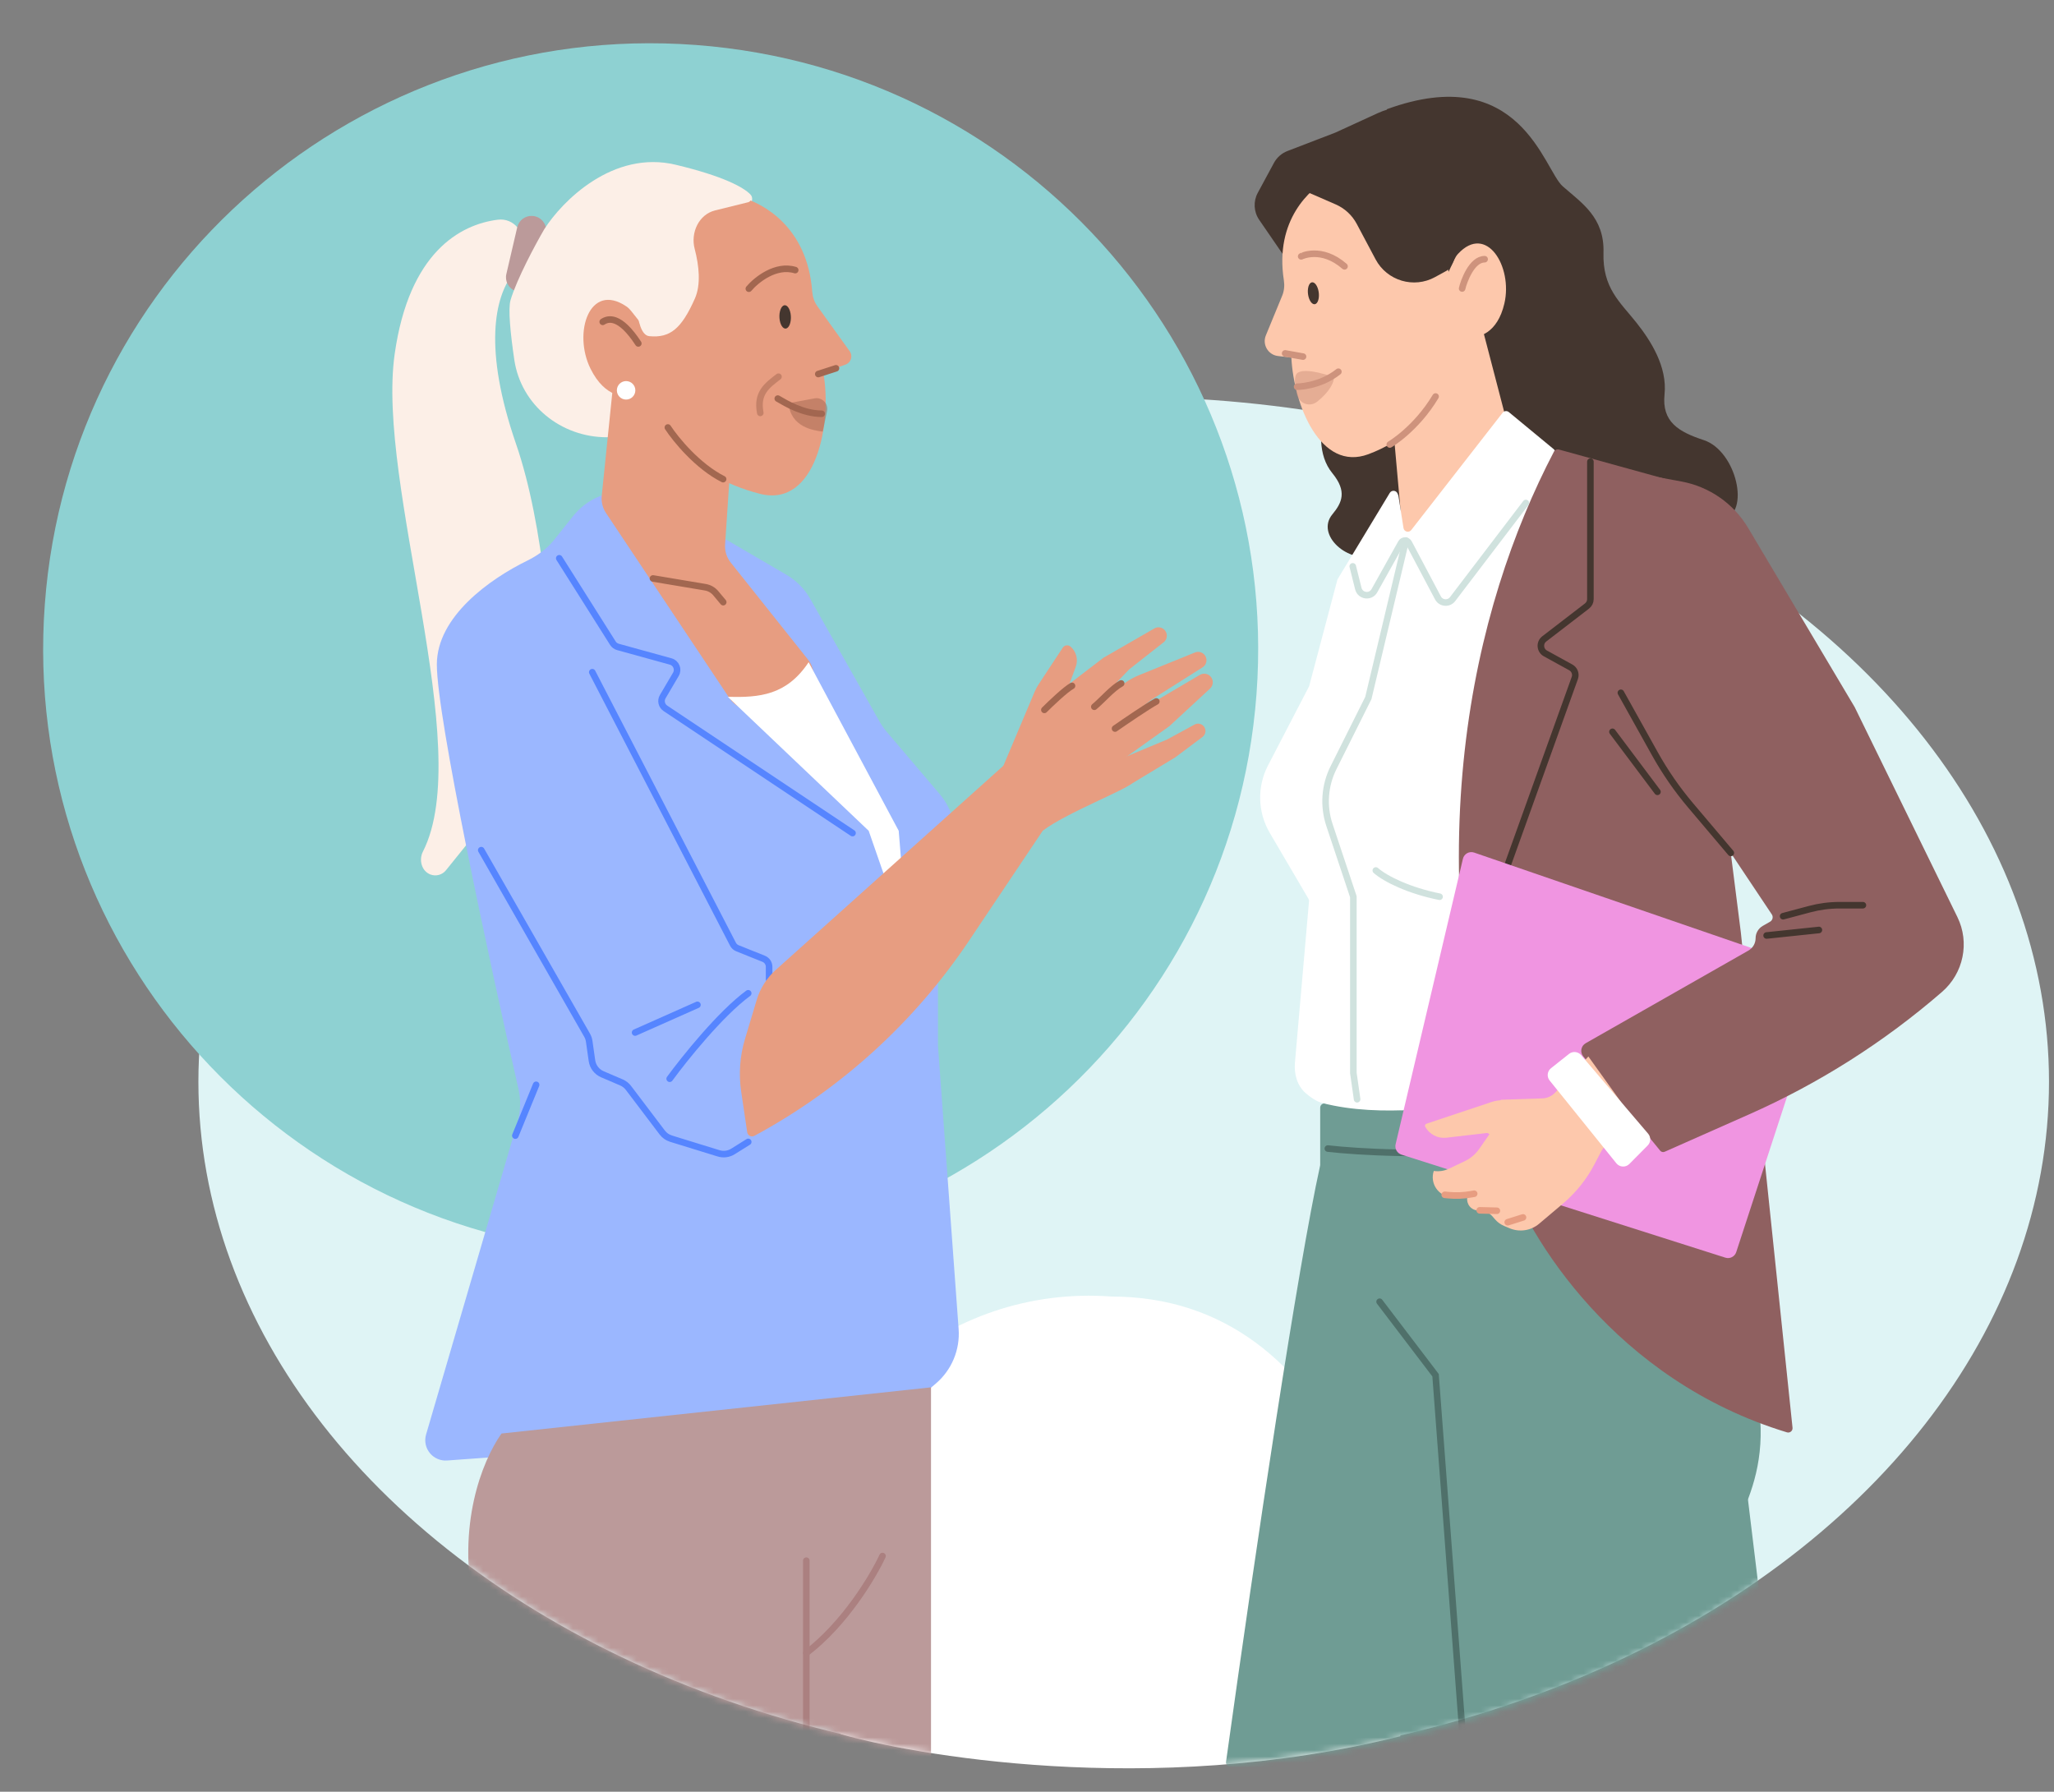
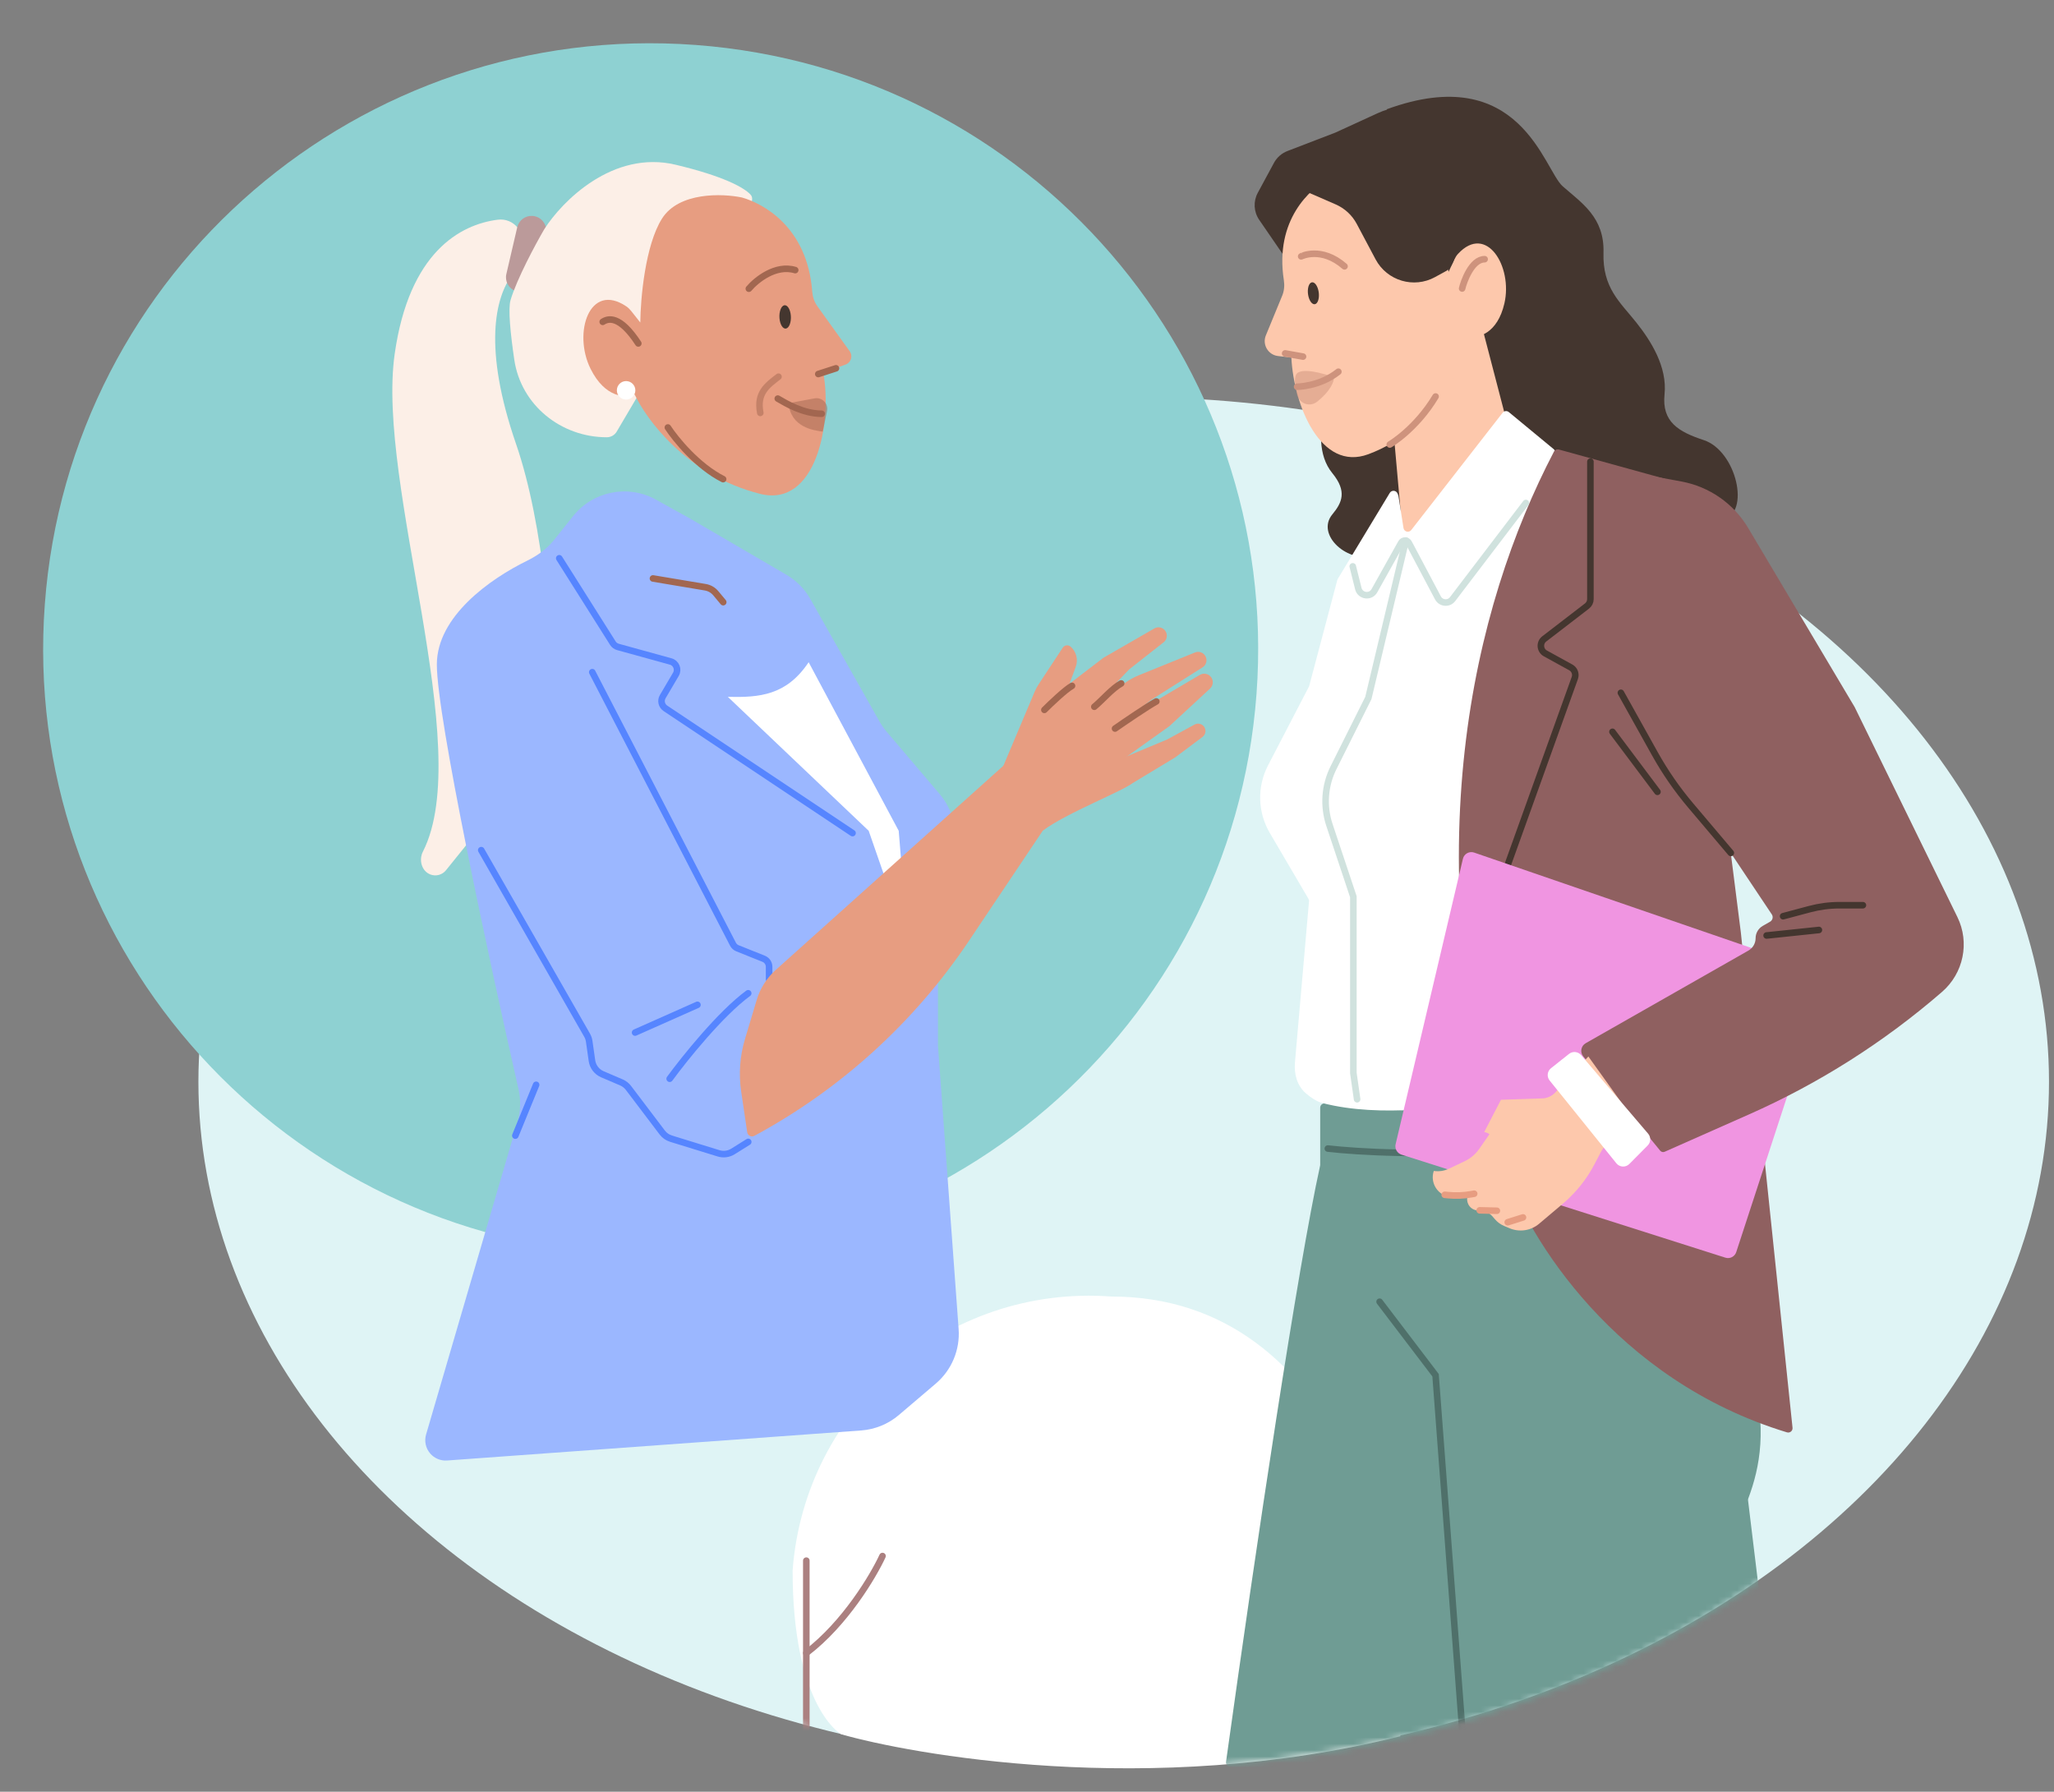
<svg xmlns="http://www.w3.org/2000/svg" width="321" height="280" viewBox="0 0 321 280" fill="none">
  <rect x="0" y="0" width="321" height="280" fill="#808080" stroke="none" />
  <ellipse cx="175.612" cy="169.054" rx="144.606" ry="107.038" fill="#DFF4F5" />
  <path d="M218.838 271.322C179.486 281.161 141.918 274.006 131.483 271.024C130.887 270.726 123.87 265.955 123.87 245.426C125.766 219.879 148.071 200.711 173.69 202.612C209.6 202.612 220.734 245.776 218.838 271.322Z" fill="white" />
  <path d="M196.366 108.462C192.497 160.605 146.971 199.729 94.68 195.849C42.39 191.969 3.136 146.554 7.005 94.412C10.874 42.27 56.4 3.145 108.691 7.025C160.981 10.905 200.235 56.32 196.366 108.462Z" fill="#8ED1D2" />
  <path d="M61.68 55.323C63.936 39.401 71.938 35.083 77.774 34.336C80.345 34.007 82.148 36.402 81.915 38.983C81.784 40.434 80.969 41.716 80.089 42.876C77.37 46.457 75.466 54.368 80.654 69.397C85.056 82.147 86.355 101.04 86.515 111.587C86.549 113.881 85.742 116.092 84.303 117.878L69.694 136.001C69.115 136.72 68.14 136.986 67.276 136.662C65.895 136.143 65.426 134.398 66.094 133.083C74.342 116.855 58.786 75.75 61.68 55.323Z" fill="#FCEFE7" />
  <path d="M79.133 42.828L80.835 35.513C81.085 34.443 82.058 33.699 83.156 33.74C84.603 33.795 85.638 35.159 85.301 36.567L83.554 43.871C83.236 45.199 81.826 45.949 80.547 45.468C79.48 45.068 78.875 43.938 79.133 42.828Z" fill="#BB9A9A" />
  <path d="M105.599 25.746C95.768 23.394 87.807 31.487 85.055 35.827C83.714 38.127 80.783 43.561 79.79 46.893C79.382 48.264 79.773 52.133 80.374 56.215C81.418 63.304 87.668 68.332 94.834 68.332C95.469 68.332 96.057 67.996 96.379 67.449L117.229 32.072C117.555 31.52 117.722 30.857 117.28 30.393C116.224 29.284 113.074 27.534 105.599 25.746Z" fill="#FCEFE7" />
  <path d="M86.58 84.386L89.579 80.636C92.695 76.742 98.167 75.664 102.527 78.086L107.968 81.109L122.9 89.819C124.465 90.733 125.76 92.046 126.651 93.624L137.441 112.738C137.76 113.304 138.133 113.838 138.554 114.333L146.858 124.102C148.955 126.57 149.759 129.885 149.026 133.039L146.848 142.4C146.672 143.16 146.583 143.936 146.583 144.716V163.392L149.814 207.69C150.051 210.94 148.725 214.108 146.243 216.219L140.469 221.132C138.814 222.54 136.753 223.384 134.585 223.542L69.87 228.236C68.864 228.309 67.882 227.9 67.226 227.134C66.526 226.318 66.287 225.204 66.588 224.172L80.874 175.335C81.365 173.656 81.419 171.893 81.031 170.188C76.43 149.982 68.27 112.137 68.27 103.845C68.27 96.351 76.555 90.478 82.372 87.629C83.982 86.84 85.46 85.785 86.58 84.386Z" fill="#9BB7FF" />
-   <path d="M94.04 77.482L95.711 61.188C95.791 60.403 96.097 59.658 96.592 59.042L98.581 56.569L114.454 68.053L113.318 85.093C113.25 86.109 113.564 87.115 114.199 87.912L126.25 103.042C128.136 105.409 126.885 108.934 123.928 109.583L118.272 110.825C116.626 111.186 114.928 110.501 113.993 109.099L94.705 80.167C94.178 79.376 93.943 78.427 94.04 77.482Z" fill="#E79D81" />
  <path d="M102.046 90.397L110.224 91.768C110.867 91.876 111.45 92.21 111.867 92.711L113.025 94.1" stroke="#A26750" stroke-width="1.026" stroke-linecap="round" />
  <path d="M126.932 45.55C126.166 35.403 119.185 31.776 115.951 30.863C112.89 30.223 106.107 29.984 103.465 34.151C100.824 38.317 100.099 46.719 100.066 50.4L98.638 48.596C98.424 48.327 98.175 48.078 97.89 47.885C92.138 43.998 89.504 52 92.287 57.621C94.568 62.228 97.838 62.224 99.188 61.646C100.971 65.46 107.287 74.285 118.798 77.178C127.555 79.379 130.103 66.024 128.662 58.226L132.147 56.972C132.999 56.665 133.321 55.629 132.793 54.894L127.731 47.842C127.25 47.173 126.994 46.371 126.932 45.55Z" fill="#E79D81" />
  <path d="M83.786 169.526L80.538 177.465" stroke="#5685FF" stroke-width="1.026" stroke-linecap="round" />
  <path d="M87.401 87.243L95.781 100.511C95.962 100.797 96.244 101.006 96.571 101.097L104.815 103.371C105.679 103.609 106.082 104.603 105.627 105.376L103.573 108.868C103.206 109.491 103.39 110.292 103.992 110.693L133.234 130.188" stroke="#5685FF" stroke-width="1.026" stroke-linecap="round" />
  <path d="M121.55 62.288C122.864 63.054 125.471 64.634 128.415 64.66" stroke="#A26750" stroke-width="1.026" stroke-linecap="round" />
  <path opacity="0.5" d="M121.663 58.868C119.83 60.274 118.222 61.449 118.818 64.526" stroke="#A26750" stroke-width="1.026" stroke-linecap="round" />
  <path d="M123.517 50.393C123.73 49.511 123.539 48.4 123.089 47.919C122.64 47.441 122.105 47.765 121.893 48.655C121.68 49.536 121.869 50.648 122.316 51.13C122.766 51.611 123.306 51.283 123.517 50.393Z" fill="#44362F" />
  <path d="M117.03 45.117C118.175 43.759 121.226 41.276 124.275 42.209" stroke="#A26750" stroke-width="1.026" stroke-linecap="round" />
  <path d="M94.194 50.294C95.048 49.735 96.85 49.227 99.755 53.669" stroke="#A26750" stroke-width="1.026" stroke-linecap="round" />
  <path d="M104.374 66.803C105.584 68.654 109.006 72.86 113.008 74.877" stroke="#A26750" stroke-width="1.026" stroke-linecap="round" />
  <path d="M127.879 58.451L130.647 57.555" stroke="#A26750" stroke-width="1.026" stroke-linecap="round" />
  <path opacity="0.5" d="M127.297 62.254L123.24 63.01C123.56 66.764 127.142 67.268 128.58 67.446L129.249 64.248C129.493 63.078 128.472 62.034 127.297 62.254Z" fill="#A26750" />
  <mask id="mask0_7236_1203" style="mask-type:alpha" maskUnits="userSpaceOnUse" x="31" y="62" width="290" height="215">
    <path d="M320.218 169.051C320.218 228.166 255.774 276.387 175.911 276.387C96.048 276.387 31.007 228.166 31.007 169.051C31.007 109.935 95.749 62.013 175.613 62.013C255.476 62.013 320.218 109.935 320.218 169.051Z" fill="#FFBFCD" />
  </mask>
  <g mask="url(#mask0_7236_1203)">
    <path d="M206.321 182.017V173.107C206.321 172.7 206.676 172.384 207.08 172.43L211.829 172.974C218.263 173.712 224.762 173.694 231.192 172.923L249.898 170.68C250.261 170.637 250.594 170.887 250.652 171.248L251.868 178.767C251.888 178.892 251.945 179.012 252.027 179.107C277.954 209.204 276.888 224.418 273.227 234.156C273.188 234.259 273.175 234.369 273.188 234.479L278.139 275.325C278.189 275.731 277.872 276.088 277.463 276.088H192.282C191.868 276.088 191.55 275.728 191.606 275.318C196.334 241.295 202.839 197.883 206.306 182.16C206.316 182.112 206.321 182.066 206.321 182.017Z" fill="#6F9C94" />
    <path d="M207.515 179.487C211.945 180.001 223.599 180.721 234.775 179.487" stroke="#4F706A" stroke-width="1.026" stroke-linecap="round" />
    <path d="M215.605 203.423L224.351 214.911L228.781 273.748" stroke="#4F706A" stroke-width="1.026" stroke-linecap="round" />
-     <path d="M74.043 251.086C71.444 238.383 75.245 228.47 78.373 224.019L145.499 216.802L145.499 274.905H80.178C79.216 272.258 76.641 263.789 74.043 251.086Z" fill="#BB9A9A" />
    <path d="M126.011 243.887V273.827" stroke="#AB8080" stroke-width="1.026" stroke-linecap="round" />
    <path d="M137.92 243.165C136.477 246.292 132.074 253.703 126.011 258.322" stroke="#AB8080" stroke-width="1.026" stroke-linecap="round" />
  </g>
  <ellipse cx="1.444" cy="1.444" rx="1.444" ry="1.444" transform="matrix(0.979 0.205 -0.205 0.979 96.73 59.288)" fill="white" />
-   <path d="M111.751 32.883L116.922 31.604C117.151 31.547 117.327 31.364 117.375 31.134C117.451 30.772 117.192 30.426 116.823 30.397L108.483 29.746C107.104 29.638 105.764 30.235 104.921 31.332L100.389 37.234C99.928 37.833 99.64 38.545 99.577 39.298C99.162 44.226 99.064 52.303 101.469 52.534C104.722 52.846 106.504 51.375 108.598 46.652C109.564 44.475 109.25 41.508 108.563 38.886C107.899 36.354 109.21 33.511 111.751 32.883Z" fill="#FCEFE7" />
  <path d="M117.707 156.609L118.059 156.413C118.451 156.196 118.793 155.899 119.064 155.542L119.145 155.435C120.84 153.204 119.027 150.031 116.244 150.358C115.405 150.457 114.64 150.885 114.117 151.55L102.437 166.402C100.672 168.647 100.493 171.754 101.99 174.187L104.014 177.476C104.829 178.8 106.072 179.805 107.536 180.326L112.201 181.984L111.375 168.145C111.091 163.402 113.553 158.916 117.707 156.609Z" fill="#9BB7FF" />
  <path d="M126.376 103.485C122.912 108.682 118.677 109.018 113.745 108.898L135.759 129.83L141.894 147.513L140.451 129.83L126.376 103.485Z" fill="white" />
  <path d="M104.659 168.576C106.945 165.448 112.599 158.399 116.929 155.223" stroke="#5685FF" stroke-width="1.026" stroke-linecap="round" />
  <path d="M99.253 161.358L108.997 157.028" stroke="#5685FF" stroke-width="1.026" stroke-linecap="round" />
  <path d="M75.21 132.856L91.748 161.768C91.919 162.066 92.032 162.395 92.081 162.736L92.512 165.756C92.647 166.698 93.263 167.501 94.137 167.876L97.118 169.153C97.553 169.34 97.931 169.636 98.217 170.013L103.498 176.983C103.843 177.438 104.322 177.773 104.868 177.942L112.3 180.234C113.057 180.467 113.877 180.36 114.549 179.94L116.933 178.45" stroke="#5685FF" stroke-width="1.026" stroke-linecap="round" />
  <path d="M92.561 105.042L114.551 147.553C114.701 147.844 114.951 148.071 115.255 148.192L119.34 149.826C119.858 150.033 120.197 150.535 120.197 151.092V153.037" stroke="#5685FF" stroke-width="1.026" stroke-linecap="round" />
  <path d="M160.806 116.08L121.224 151.582C119.824 152.838 118.798 154.455 118.258 156.256L116.425 162.368C115.627 165.027 115.425 167.83 115.831 170.576L116.773 176.937C116.851 177.464 117.428 177.753 117.897 177.5C131.389 170.214 142.903 159.748 151.44 147.01L165.538 125.973L160.806 116.08Z" fill="#E79D81" />
  <path d="M176.901 122.382C176.165 123.334 166.518 127.096 163.02 129.782C160.49 127.051 156.466 122.608 156.528 121.596C156.615 120.172 163.161 110.246 167.418 107.663C170.606 112.396 177.277 119.303 176.901 122.382Z" fill="#E79D81" />
  <path d="M183.647 118.369L176.491 122.688L172.261 119.785L182.384 115.57L186.686 113.227C187.191 112.952 187.822 113.091 188.164 113.553C188.543 114.063 188.437 114.783 187.929 115.164L183.647 118.369Z" fill="#E79D81" />
  <path d="M161.705 108.079L155.304 123.239L167.453 112.388L166.966 109.177C166.836 108.322 166.924 107.448 167.223 106.637L168.118 104.203C168.529 103.085 168.207 101.83 167.308 101.048C166.934 100.722 166.358 100.801 166.085 101.216L162.307 106.953C162.073 107.309 161.871 107.686 161.705 108.079Z" fill="#E79D81" />
  <path d="M172.436 102.795L165.647 107.998L169.367 112.017L176.469 104.603L181.864 100.363C182.436 99.913 182.521 99.07 182.05 98.503C181.647 98.017 180.959 97.889 180.418 98.2L172.436 102.795Z" fill="#E79D81" />
  <path d="M163.214 110.936C164.234 109.916 166.526 107.736 167.536 107.181" stroke="#A26750" stroke-width="1.026" stroke-linecap="round" />
  <path d="M175.726 106.785L168.113 112.385L171.04 116.255L179.948 109.343L187.943 104.283C188.59 103.873 188.748 102.998 188.287 102.388C187.929 101.915 187.3 101.742 186.751 101.964L177.997 105.515C177.19 105.842 176.427 106.269 175.726 106.785Z" fill="#E79D81" />
  <path d="M170.509 115.699L173.64 119.98L182.752 113.48L189.104 107.607C189.61 107.139 189.68 106.365 189.266 105.814C188.855 105.269 188.1 105.119 187.512 105.465L179.4 110.247L170.509 115.699Z" fill="#E79D81" />
  <path d="M174.257 113.852C175.819 112.764 179.296 110.394 180.71 109.617" stroke="#A26750" stroke-width="1.026" stroke-linecap="round" />
  <path d="M171.019 110.448C172.268 109.417 173.805 107.581 175.219 106.804" stroke="#A26750" stroke-width="1.026" stroke-linecap="round" />
  <path d="M215.003 86.834C219.38 85.502 218.268 82.139 220.25 82.002C221.882 82.128 226.164 81.852 230.23 79.743C235.314 77.107 229.088 27.03 226.094 22.028C204.347 26.281 208.857 40.136 207.448 43.365C206.04 46.594 203.903 49.86 206.55 53.723C209.197 57.585 207.793 60.411 207.009 63.871C206.302 66.99 205.876 71.081 208.22 73.946C210.563 76.812 209.722 78.567 208.22 80.382C205.582 83.567 210.626 88.165 215.003 86.834Z" fill="#44362F" />
  <path d="M269.202 81.242C264.745 82.276 256.004 75.801 254.239 76.758C252.915 77.797 249.112 79.886 244.499 79.932C238.732 79.99 216.89 23.983 216.732 17.071C237.594 9.453 241.259 26.496 244.211 29.103C247.164 31.709 250.758 33.949 250.594 39.473C250.431 44.996 253.161 47.182 255.706 50.377C258 53.257 260.581 57.313 260.136 61.622C259.69 65.931 262.32 67.478 266.269 68.778C271.352 70.451 273.658 80.209 269.202 81.242Z" fill="#44362F" />
  <path d="M218.905 80.02L217.382 62.998C217.37 62.856 217.417 62.715 217.514 62.61L230.214 48.808C230.486 48.513 230.976 48.636 231.077 49.023L237.561 73.9C237.613 74.098 237.54 74.309 237.376 74.432L214.567 91.596C214.146 91.913 213.581 91.456 213.804 90.978L218.907 80.022C218.907 80.022 218.907 80.021 218.906 80.021C218.906 80.021 218.906 80.021 218.905 80.02Z" fill="#FDC8AC" />
  <path d="M196.788 34.356L201.944 41.864C202.047 42.014 202.216 42.097 202.397 42.083C211.765 41.332 229.276 39.837 233.073 47.54C235.172 51.795 236.477 51.113 236.846 50.779C236.923 50.709 236.954 50.606 236.954 50.502L236.954 33.847C236.954 32.834 236.775 31.829 236.426 30.879L233.118 21.875C233.089 21.794 233.04 21.723 232.975 21.667L226.191 15.772C226.079 15.675 225.93 15.631 225.784 15.653L218.552 16.728C217.418 16.896 216.314 17.224 215.272 17.702L208.671 20.73L201.203 23.6C200.301 23.947 199.552 24.605 199.093 25.456L196.563 30.138C195.841 31.475 195.928 33.104 196.788 34.356Z" fill="#44362F" />
  <path d="M200.64 43.78C199.178 34.336 204.784 29.508 207.55 27.97C210.224 26.716 216.405 25.023 219.737 28.278C223.07 31.533 225.562 39.096 226.391 42.47L227.3 40.529C227.445 40.217 227.629 39.918 227.863 39.666C232.297 34.885 236.442 41.654 235.108 47.416C234.013 52.144 231.007 52.851 229.641 52.613C228.832 56.505 224.35 67.079 213.846 70.983C206.4 73.75 202.185 63.353 201.815 55.874L199.731 55.637C198.185 55.461 197.236 53.855 197.828 52.416L200.388 46.196C200.701 45.434 200.766 44.594 200.64 43.78Z" fill="#FDC8AC" />
  <path d="M206.092 46.578C206.219 45.731 205.947 44.702 205.485 44.286C205.023 43.874 204.546 44.223 204.421 45.078C204.293 45.924 204.563 46.955 205.024 47.37C205.487 47.786 205.967 47.433 206.092 46.578Z" fill="#44362F" />
  <path opacity="0.5" d="M208.412 58.918C204.825 57.679 202.97 57.794 202.569 58.51C202.409 58.795 202.303 59.419 202.414 59.974C202.476 60.288 202.598 60.903 202.617 61.222C202.715 62.892 204.537 63.8 205.853 62.768C207.753 61.277 208.645 59.553 208.412 58.918Z" fill="#CE937D" />
  <path d="M202.714 60.432C202.714 60.432 206.231 60.432 209.161 58.089" stroke="#CE937D" stroke-width="1.026" stroke-linecap="round" />
  <path d="M200.843 55.229L203.639 55.727" stroke="#CE937D" stroke-width="1.026" stroke-linecap="round" />
  <path d="M203.348 40.066C203.344 40.066 206.482 38.45 210.123 41.619" stroke="#CE937D" stroke-width="1.026" stroke-linecap="round" />
  <path d="M234.827 64.503L220.55 82.831C220.183 83.302 219.432 83.107 219.339 82.518L218.552 77.513C218.543 77.457 218.527 77.402 218.505 77.35L218.403 77.113C218.184 76.603 217.48 76.554 217.193 77.029L209.071 90.462C209.037 90.518 209.012 90.578 208.995 90.64L204.61 107.17C204.597 107.219 204.579 107.265 204.556 107.31L198.167 119.614C196.439 122.942 196.542 126.925 198.44 130.159L204.48 140.449C204.552 140.571 204.584 140.713 204.572 140.854L202.373 166.057C202.217 167.85 202.716 169.684 204.083 170.855C204.851 171.514 205.759 172.136 206.635 172.366C215.935 174.798 227.503 172.764 229.335 172.415C229.501 172.383 229.665 172.413 229.811 172.499L242.229 179.796C242.719 180.084 243.325 179.678 243.248 179.114C240.579 159.493 237.868 144.59 237.657 143.435C237.647 143.382 237.643 143.371 237.646 143.316C237.744 141.608 240.5 93.471 243.055 70.781C243.081 70.552 242.989 70.335 242.811 70.189L235.799 64.396C235.503 64.152 235.063 64.2 234.827 64.503Z" fill="white" />
-   <path d="M215.015 136.032C216.578 137.399 220.289 139.196 224.978 140.134" stroke="#D0E2DE" stroke-width="1.026" stroke-linecap="round" />
  <path d="M235.263 182.893C220.91 133.333 230.135 94.931 242.848 70.583C242.996 70.299 243.32 70.163 243.629 70.248L262.743 75.529C263.008 75.602 263.203 75.828 263.237 76.1L272.064 145.75L280.137 223.12C280.187 223.6 279.73 223.977 279.267 223.837C252.38 215.678 238.742 193.219 235.263 182.893Z" fill="#8F6060" />
  <path d="M226.078 42.306L224.278 43.297C220.946 45.129 216.76 43.881 214.975 40.524L212.033 34.989C211.31 33.629 210.148 32.554 208.735 31.939L203.685 29.741C203.227 29.542 202.979 29.032 203.178 28.574C205.654 22.852 216.441 19.85 222.65 22.238C227.816 24.225 229.539 39.344 226.218 42.211C226.175 42.248 226.128 42.279 226.078 42.306Z" fill="#44362F" />
  <path d="M217.199 69.46C217.199 69.46 221.288 67.075 224.355 61.963" stroke="#CE937D" stroke-width="1.026" stroke-linecap="round" />
  <path d="M228.503 45.086C228.731 44.064 229.975 40.506 232.02 40.506" stroke="#CE937D" stroke-width="1.026" stroke-linecap="round" />
  <path d="M248.549 72.145V93.623C248.549 94.046 248.353 94.445 248.018 94.703L241.342 99.839C240.562 100.438 240.654 101.64 241.516 102.113L245.486 104.297C246.073 104.62 246.338 105.322 246.112 105.952L230.257 150.096" stroke="#44362F" stroke-width="1.026" stroke-linecap="round" />
  <path d="M240.455 166.291C240.455 167.508 239.468 168.495 238.251 168.495C237.034 168.495 236.048 167.508 236.048 166.291C236.048 165.074 237.034 164.088 238.251 164.088C239.468 164.088 240.455 165.074 240.455 166.291Z" stroke="#AB8080" stroke-width="1.026" />
  <path d="M238.463 78.602L227.013 93.624C226.41 94.415 225.19 94.314 224.724 93.435L220.174 84.84C219.921 84.362 219.24 84.355 218.977 84.826L214.791 92.316C214.189 93.394 212.579 93.179 212.279 91.981L211.41 88.503" stroke="#D0E2DE" stroke-width="1.026" stroke-linecap="round" />
  <path d="M219.709 84.463L213.848 109.077L208.401 119.971C207.011 122.752 206.782 125.97 207.765 128.919L208.867 132.225L211.504 140.136V167.68L212.09 171.782" stroke="#D0E2DE" stroke-width="1.026" stroke-linecap="round" />
  <path d="M218.106 178.815L228.625 134.206C228.809 133.424 229.625 132.974 230.385 133.236L284.27 151.774C284.977 152.017 285.36 152.786 285.128 153.496L271.34 195.67C271.109 196.378 270.352 196.766 269.641 196.539L219.026 180.437C218.343 180.22 217.942 179.512 218.106 178.815Z" fill="#F095E1" />
  <path d="M262.766 75.244L253.29 73.498L255.207 109.207C255.253 110.057 255.526 110.878 255.997 111.584L276.9 142.895C277.157 143.281 277.032 143.807 276.626 144.039L275.489 144.689C274.795 145.085 274.366 145.823 274.366 146.62C274.366 147.418 273.935 148.156 273.239 148.552L247.815 163.025C247.079 163.444 246.893 164.421 247.425 165.073L259.458 179.823C259.626 180.029 259.911 180.096 260.156 179.988L273.348 174.146C284.288 169.301 294.451 162.85 303.498 155.009C306.862 152.094 307.851 147.291 305.906 143.316L289.851 110.505L273.197 82.499C270.932 78.691 267.133 76.048 262.766 75.244Z" fill="#8F6060" />
  <path d="M253.312 108.264L258.627 117.797C260.224 120.661 262.094 123.363 264.212 125.866L270.49 133.286" stroke="#44362F" stroke-width="1.026" stroke-linecap="round" />
  <path d="M259.028 123.738L251.996 114.362" stroke="#44362F" stroke-width="1.026" stroke-linecap="round" />
  <path d="M291.137 141.459H287.483C285.911 141.459 284.347 141.665 282.828 142.069L278.664 143.18" stroke="#44362F" stroke-width="1.026" stroke-linecap="round" />
  <path d="M284.258 145.331L276.085 146.191" stroke="#44362F" stroke-width="1.026" stroke-linecap="round" />
  <path d="M243.072 170.711L248.229 165.098L254.284 173.546C254.732 174.17 255.057 174.875 255.241 175.621L255.32 175.937C255.32 175.937 254.05 176.703 252.843 177.389C251.705 178.035 250.732 178.973 250.123 180.143L249.218 181.882C247.979 184.264 246.293 186.374 244.254 188.097L240.533 191.239C239.218 192.349 237.391 192.604 235.812 191.898L235.069 191.584C234.511 191.349 234.014 190.986 233.618 190.523L233.255 190.1C232.76 189.524 232.049 189.186 231.298 189.171L230.99 189.165C230.611 189.157 230.243 189.023 229.944 188.783C229.117 188.12 229.053 186.875 229.807 186.142L231.651 184.353C232.149 183.87 232.512 183.262 232.704 182.59L233.583 179.505C233.92 178.326 233.156 177.106 231.956 176.907L234.57 171.864L241.036 171.648C241.813 171.622 242.545 171.285 243.072 170.711Z" fill="#FDC8AC" />
-   <path d="M235.067 171.924L236.187 171.955L233.96 176.866L226.032 177.795C224.703 177.951 223.403 177.281 222.738 176.095C222.634 175.91 222.722 175.677 222.92 175.611L233.072 172.219C233.714 172.005 234.389 171.905 235.067 171.924Z" fill="#FDC8AC" />
  <path d="M231.194 179.517L233.037 176.857L233.089 176.914C234.792 178.781 235.157 181.524 234 183.756L233.545 184.634C232.689 186.286 230.961 187.277 229.115 187.175L226.787 187.047C224.782 186.937 223.425 184.907 224.073 182.987C224.88 183.107 225.701 182.985 226.437 182.636L228.905 181.464C229.823 181.028 230.612 180.357 231.194 179.517Z" fill="#FDC8AC" />
  <path d="M230.387 186.545L230.026 186.611C228.774 186.84 227.494 186.891 226.225 186.761L225.783 186.716" stroke="#E79D81" stroke-width="1.026" stroke-linecap="round" />
  <path d="M233.933 189.208L231.248 189.141" stroke="#E79D81" stroke-width="1.026" stroke-linecap="round" />
  <path d="M238.015 190.249L235.626 191.004" stroke="#E79D81" stroke-width="1.026" stroke-linecap="round" />
  <path d="M242.392 166.931L245.208 164.696C245.782 164.24 246.615 164.321 247.092 164.879L257.571 177.161C258.031 177.7 258.001 178.502 257.502 179.005L254.636 181.896C254.063 182.474 253.116 182.425 252.606 181.792L242.178 168.854C241.703 168.264 241.799 167.401 242.392 166.931Z" fill="white" />
</svg>